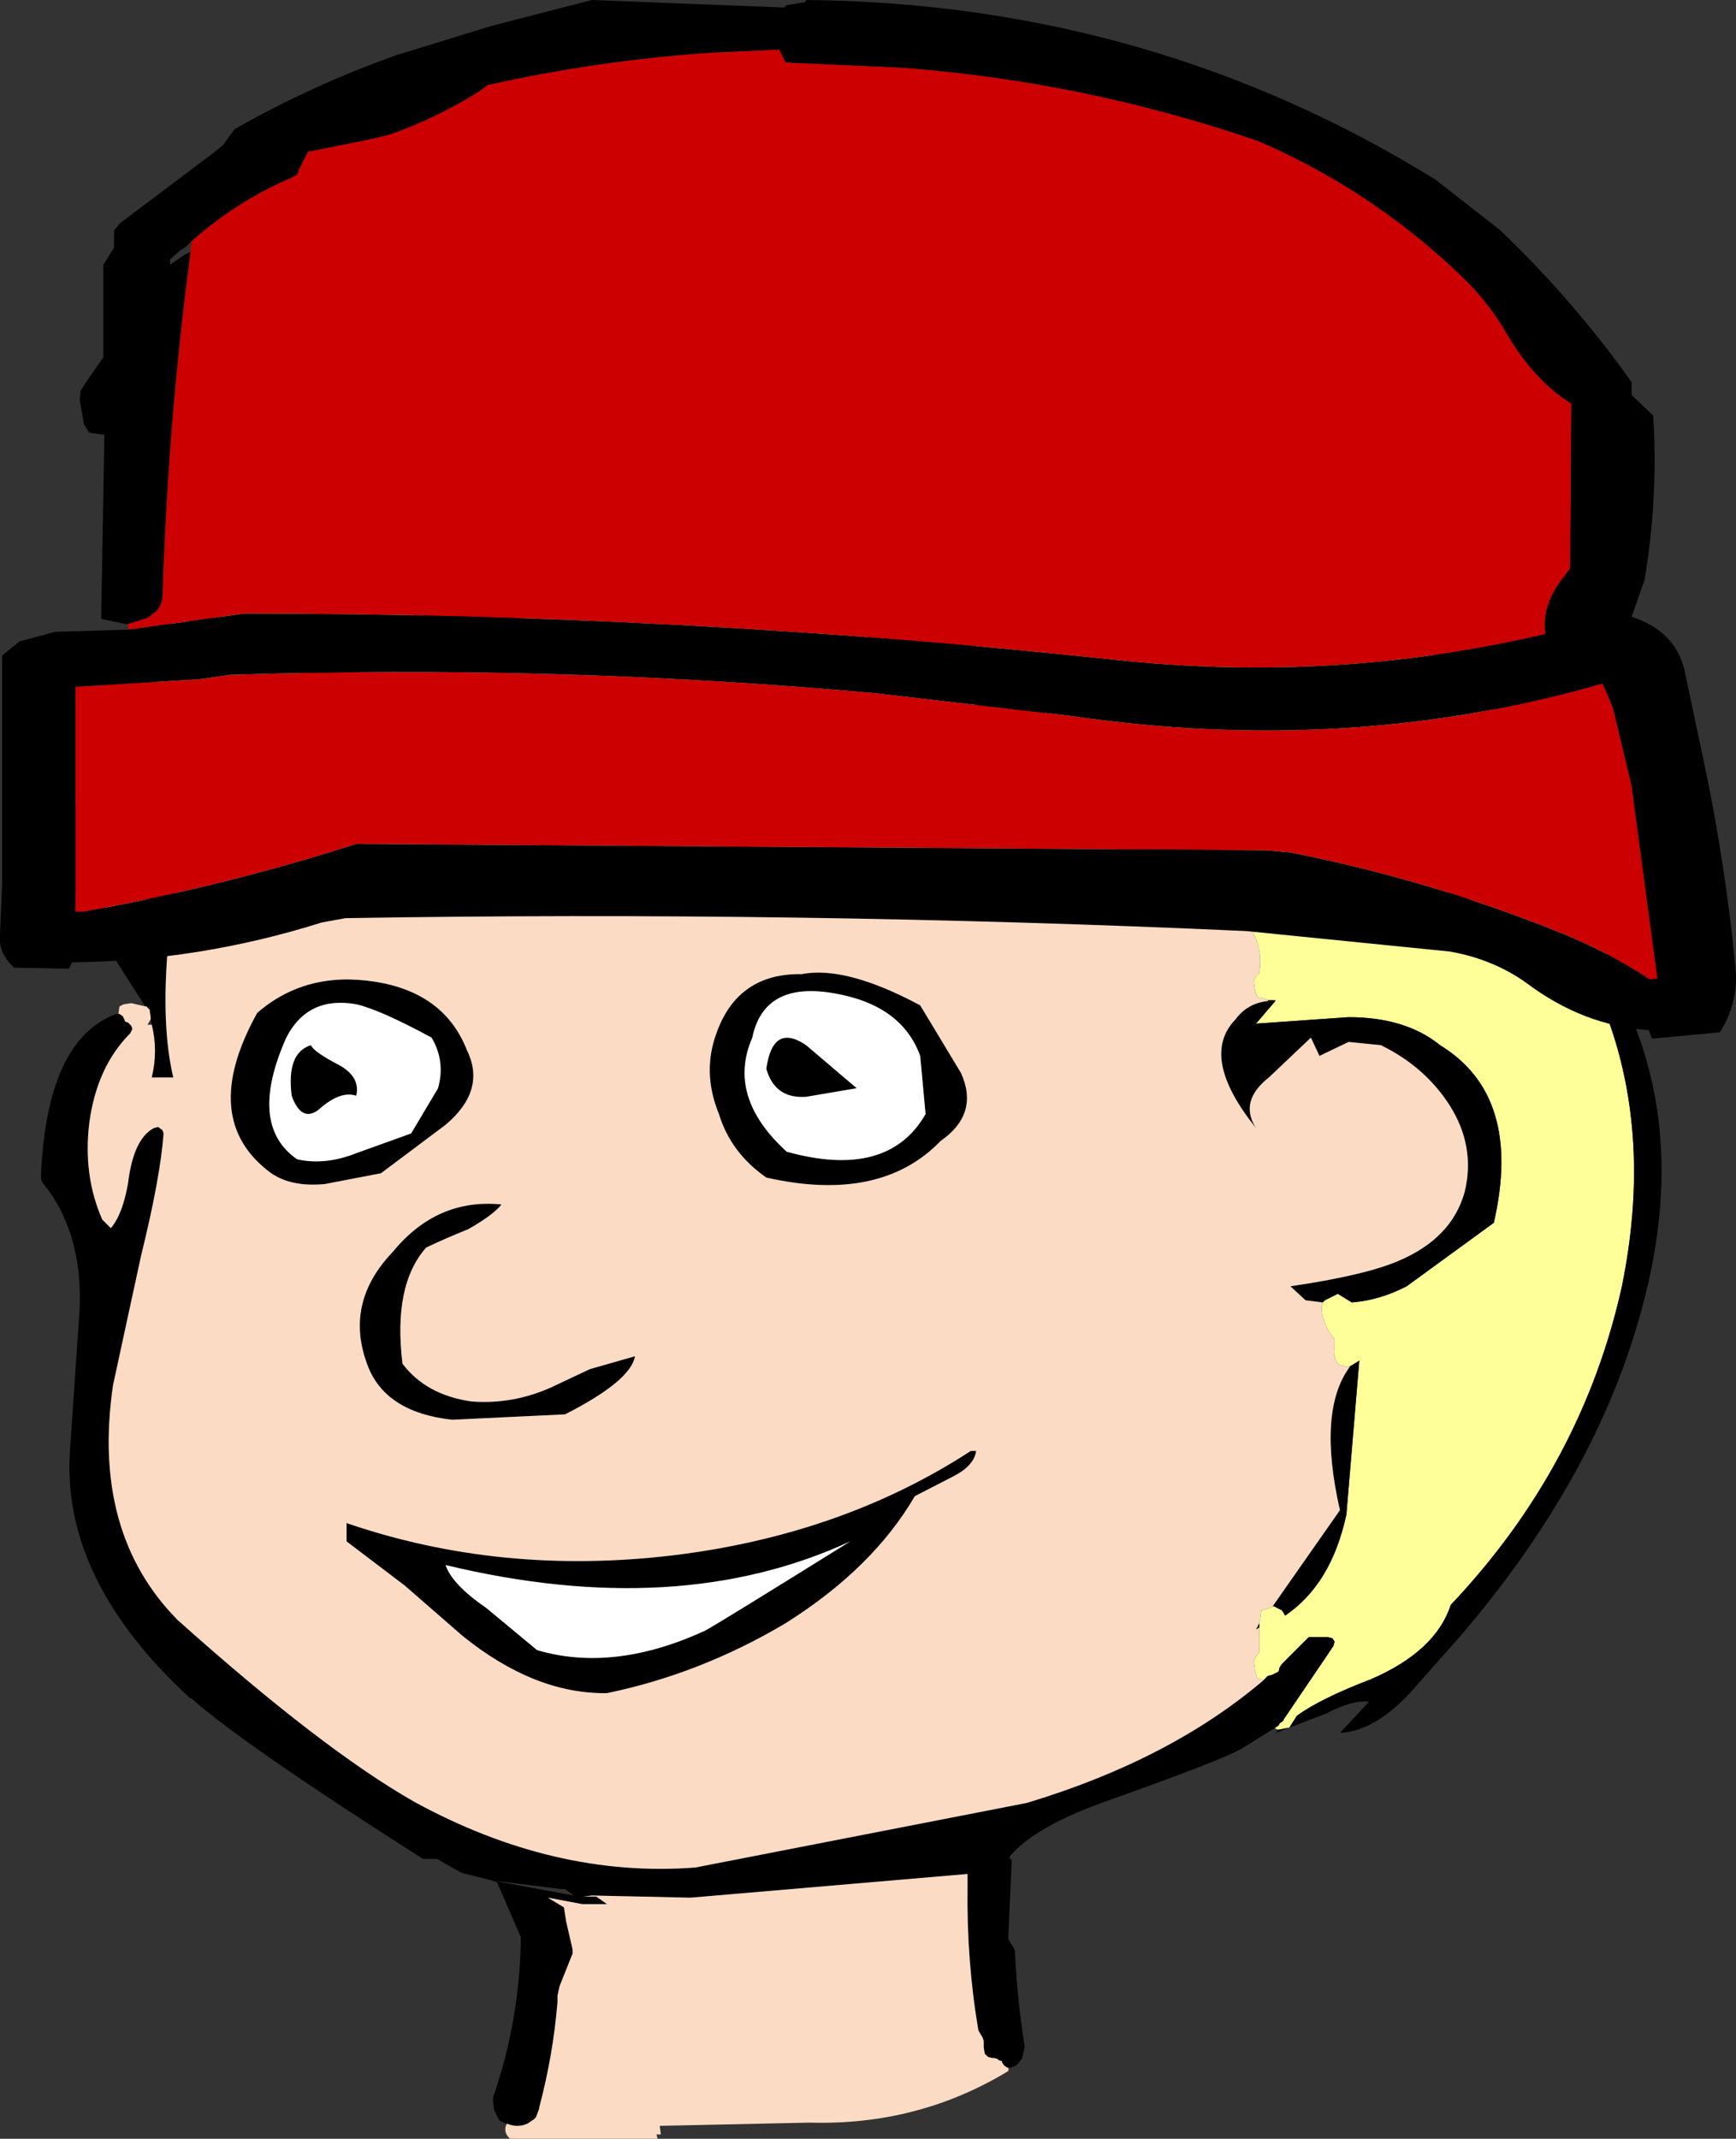
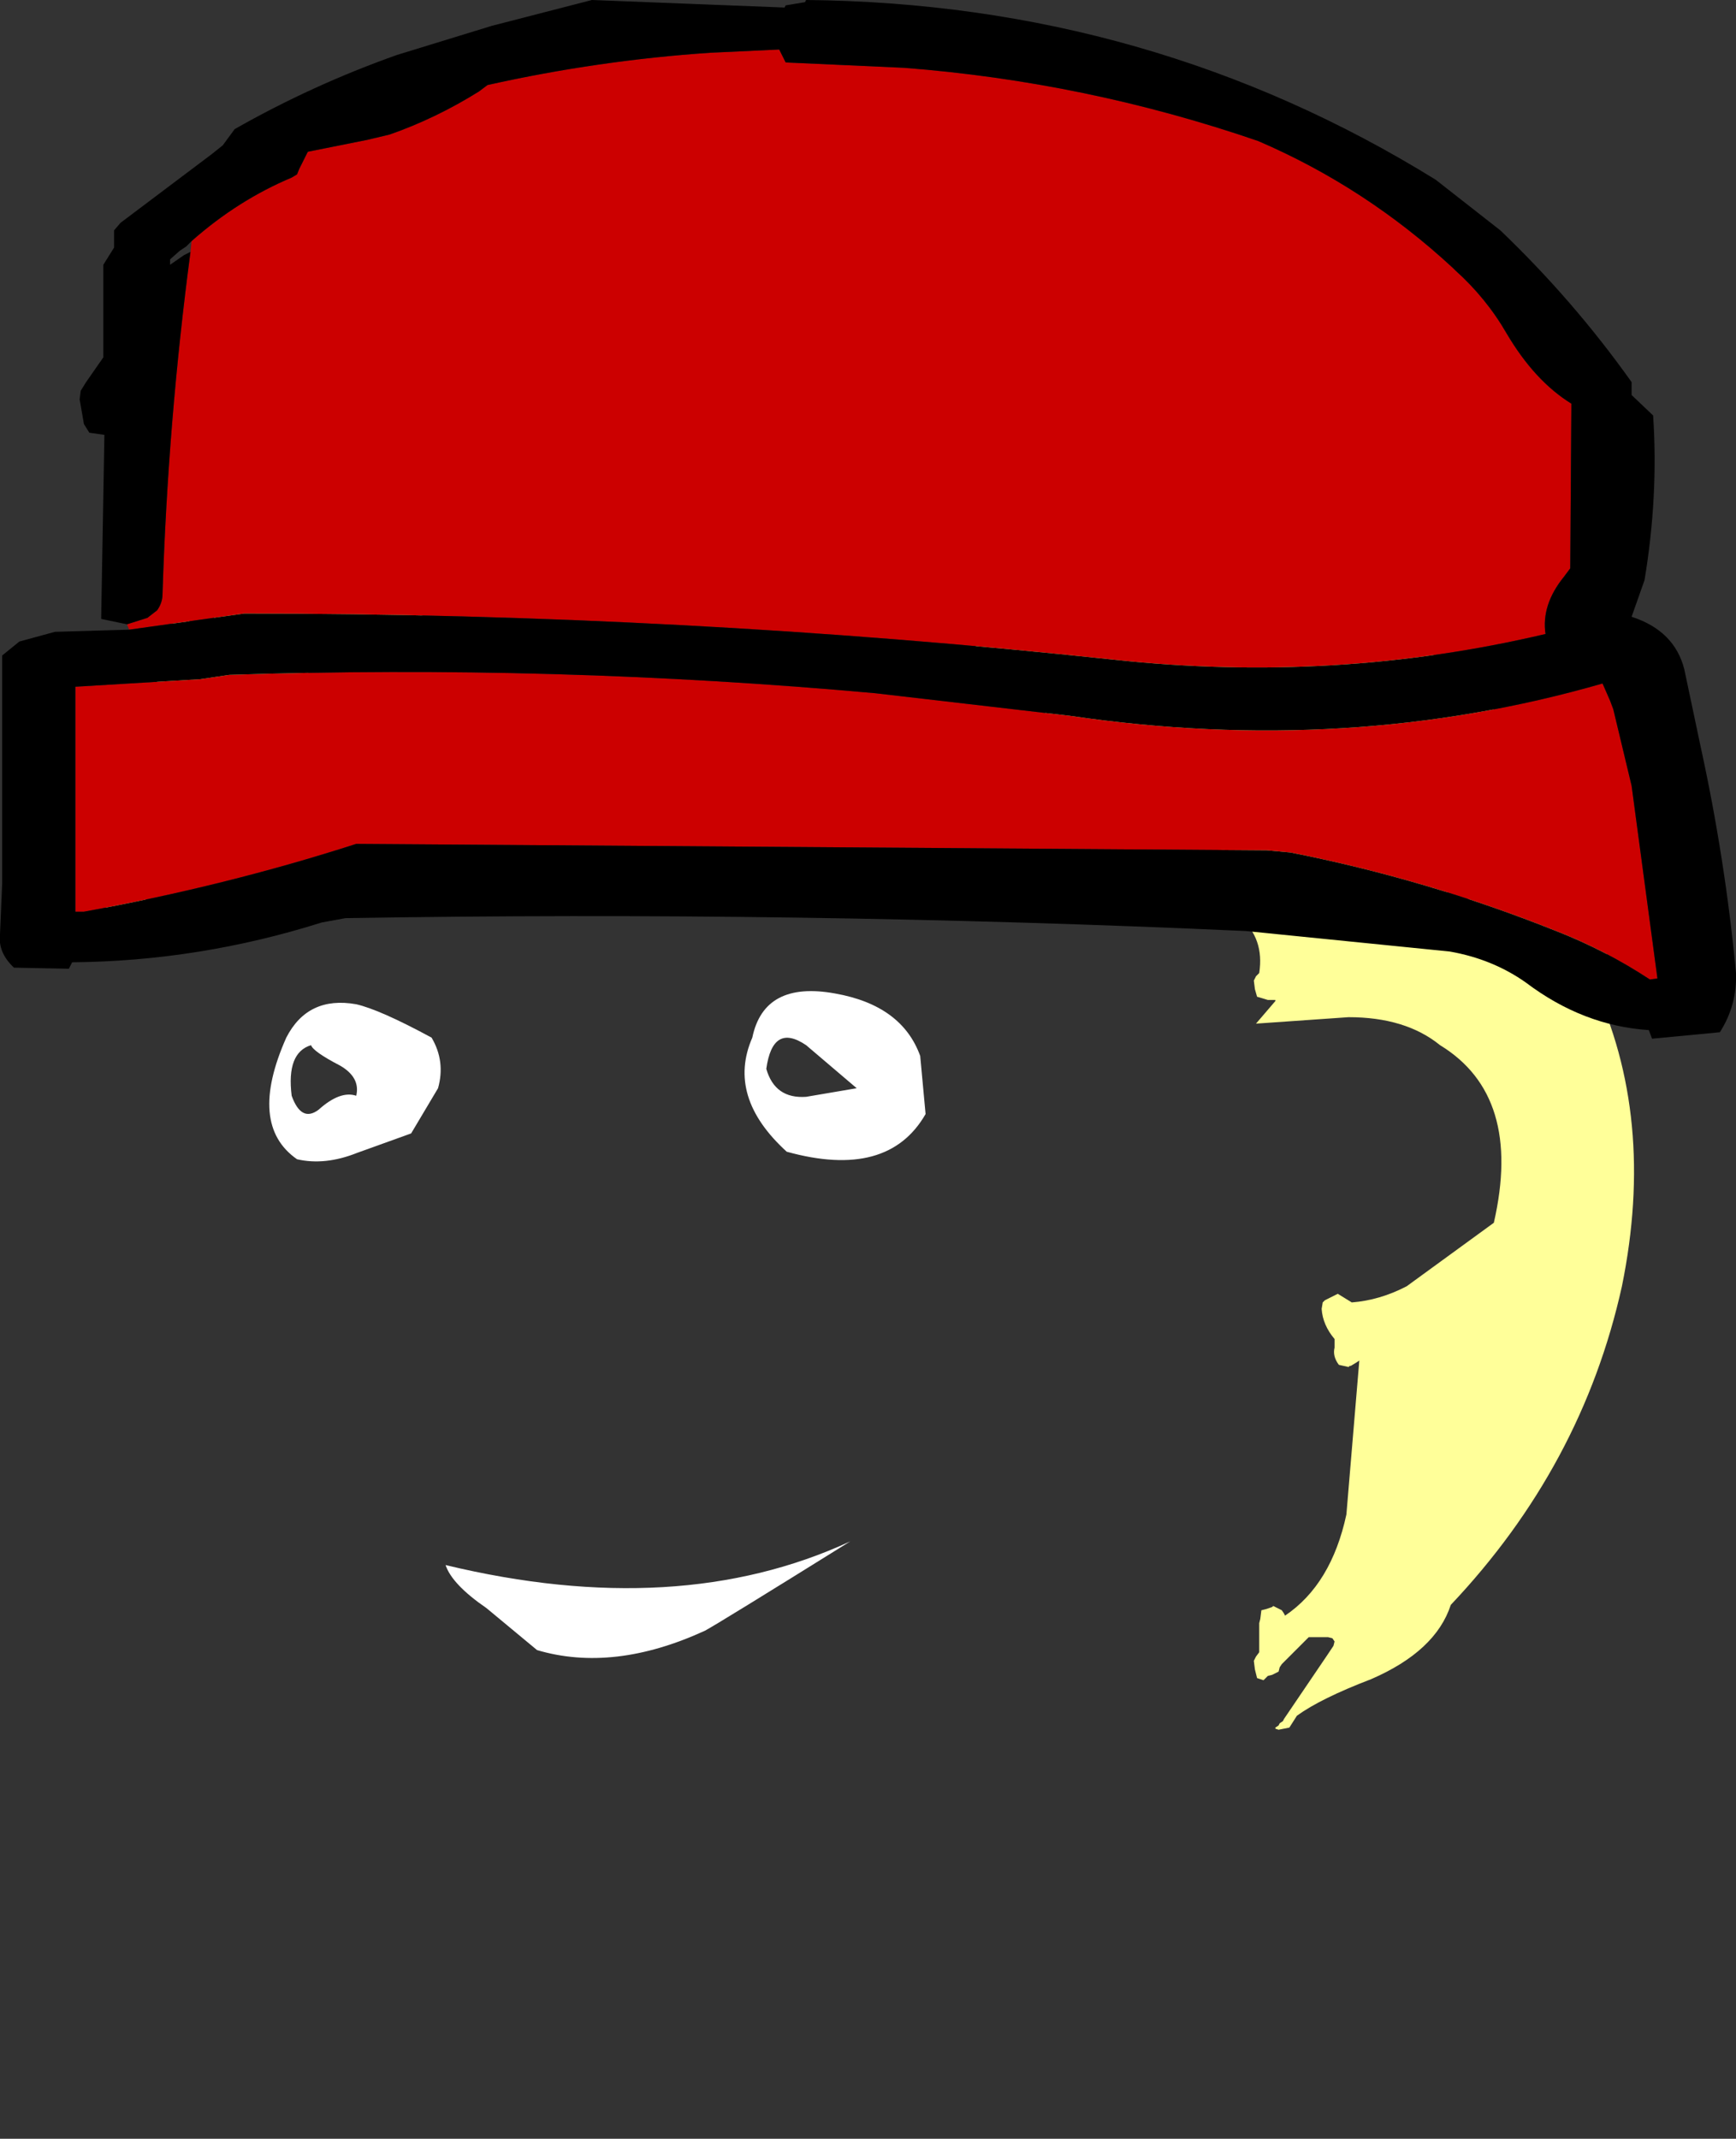
<svg xmlns="http://www.w3.org/2000/svg" height="99.35px" width="80.65px">
  <rect width="100%" height="100%" fill="#333333" stroke="none" />
  <g transform="matrix(1.0, 0.0, 0.0, 1.0, 35.35, 124.95)">
    <path d="M-26.15 -89.2 L-26.25 -89.55 Q-27.55 -88.5 -28.0 -86.0 L-28.95 -81.45 Q-29.55 -81.5 -29.85 -82.05 L-30.55 -82.95 Q-31.75 -86.95 -28.95 -91.8 -28.8 -91.55 -27.65 -91.55 -28.85 -94.7 -26.65 -96.85 L-26.4 -94.75 -23.3 -99.45 Q-21.3 -102.35 -18.8 -103.65 -5.95 -108.85 3.5 -109.55 7.5 -109.55 12.65 -107.7 L21.35 -104.25 Q25.35 -103.3 28.55 -98.45 L31.1 -94.7 Q32.75 -92.7 34.75 -91.55 L37.1 -87.25 Q38.15 -85.75 39.4 -85.25 L39.4 -85.2 39.85 -85.15 40.05 -85.1 40.3 -85.0 40.45 -84.9 40.55 -84.7 40.5 -84.3 40.35 -84.1 Q40.0 -83.9 39.65 -83.85 L38.95 -84.0 38.75 -84.4 38.75 -84.5 38.0 -84.8 Q37.8 -84.25 38.3 -83.8 L38.35 -83.8 38.7 -83.9 39.0 -83.7 39.2 -83.55 39.35 -83.2 39.35 -82.95 39.35 -82.55 39.2 -82.35 39.05 -82.2 Q38.95 -81.3 39.4 -80.4 L39.6 -80.0 39.45 -79.7 39.4 -79.35 38.65 -79.3 Q41.6 -73.05 40.0 -65.2 38.15 -56.85 32.05 -50.4 31.35 -48.25 28.35 -46.95 26.0 -46.05 24.9 -45.25 L24.55 -44.7 24.05 -44.6 23.9 -44.65 23.9 -44.7 24.05 -44.8 24.1 -44.9 24.25 -45.0 24.3 -45.1 26.3 -48.05 26.6 -48.5 26.65 -48.7 26.55 -48.85 26.35 -48.9 25.55 -48.9 25.45 -48.9 25.35 -48.8 24.2 -47.65 24.1 -47.5 24.05 -47.3 23.75 -47.15 23.55 -47.1 23.35 -46.9 23.05 -47.0 22.95 -47.4 22.9 -47.8 23.0 -48.0 23.15 -48.2 23.15 -49.35 23.15 -49.55 23.2 -49.75 23.25 -50.15 23.45 -50.2 23.75 -50.3 23.8 -50.35 24.2 -50.15 24.3 -50.0 24.35 -49.9 Q26.5 -51.35 27.2 -54.6 L27.8 -61.75 27.65 -61.65 27.4 -61.5 27.35 -61.5 27.3 -61.45 26.85 -61.55 Q26.55 -61.95 26.65 -62.35 L26.65 -62.75 Q26.1 -63.4 26.05 -64.15 L26.1 -64.45 26.2 -64.55 26.8 -64.85 27.45 -64.45 Q28.75 -64.55 30.0 -65.2 L34.05 -68.15 Q35.4 -74.05 31.55 -76.4 29.95 -77.7 27.3 -77.7 L23.0 -77.4 23.9 -78.45 23.9 -78.5 23.55 -78.5 23.05 -78.65 22.95 -79.0 22.9 -79.4 23.0 -79.6 23.15 -79.75 Q23.4 -81.35 22.25 -82.35 L22.2 -82.4 22.25 -82.4 22.35 -82.6 22.35 -82.75 22.35 -82.8 22.4 -82.9 22.35 -82.9 22.45 -83.0 22.65 -83.05 23.6 -82.25 23.7 -82.15 23.8 -82.15 28.35 -82.4 28.5 -82.5 28.55 -82.65 28.5 -82.8 28.4 -82.9 27.6 -83.2 24.65 -83.65 23.5 -84.05 Q23.2 -84.3 23.3 -84.75 L23.25 -84.95 23.05 -85.05 Q19.4 -85.65 15.95 -89.2 L9.55 -95.35 9.5 -95.35 Q6.45 -97.9 0.9 -98.35 L-8.75 -98.85 -8.9 -98.85 Q-16.7 -96.1 -18.35 -95.25 -21.85 -93.55 -23.75 -91.3 L-23.75 -91.25 -24.85 -89.7 -25.05 -89.25 -25.1 -89.1 -26.15 -89.2 M37.7 -81.2 L37.55 -81.2 37.75 -80.85 37.7 -81.2 M29.2 -83.8 L29.2 -83.3 31.25 -82.8 33.15 -82.95 Q32.55 -83.6 31.25 -83.5 L29.2 -83.8" fill="#ffff99" fill-rule="evenodd" stroke="none" />
-     <path d="M39.4 -85.25 Q38.15 -85.75 37.1 -87.25 L34.75 -91.55 Q32.75 -92.7 31.1 -94.7 L28.55 -98.45 Q25.35 -103.3 21.35 -104.25 L12.65 -107.7 Q7.5 -109.55 3.5 -109.55 -5.95 -108.85 -18.8 -103.65 -21.3 -102.35 -23.3 -99.45 L-26.4 -94.75 -26.65 -96.85 Q-28.85 -94.7 -27.65 -91.55 -28.8 -91.55 -28.95 -91.8 -31.75 -86.95 -30.55 -82.95 L-29.85 -82.05 Q-29.55 -81.5 -28.95 -81.45 L-28.0 -86.0 Q-27.55 -88.5 -26.25 -89.55 L-26.15 -89.2 Q-28.4 -79.55 -27.3 -74.9 L-28.3 -74.9 Q-28.0 -76.15 -28.3 -77.35 L-28.35 -77.6 -28.35 -77.7 -28.4 -78.05 -28.55 -78.2 -28.6 -78.2 -28.7 -78.35 -30.55 -81.25 Q-33.3 -84.85 -31.8 -87.7 L-30.95 -90.6 Q-30.45 -92.3 -28.95 -92.65 -30.25 -93.7 -29.0 -95.5 L-26.95 -98.6 Q-21.6 -104.35 -12.5 -107.4 -8.5 -108.8 4.45 -111.4 L8.1 -111.0 7.4 -110.45 Q18.3 -107.2 23.4 -104.4 31.9 -99.85 34.75 -92.65 36.25 -91.8 37.75 -88.8 39.25 -85.95 41.2 -85.05 L40.3 -85.05 40.05 -85.1 39.85 -85.15 39.4 -85.25 M-25.1 -89.1 L-25.05 -89.25 -24.85 -89.7 -23.75 -91.25 -23.75 -91.3 Q-21.85 -93.55 -18.35 -95.25 -16.7 -96.1 -8.9 -98.85 L-8.75 -98.85 0.9 -98.35 Q6.45 -97.9 9.5 -95.35 L9.55 -95.35 15.95 -89.2 Q19.4 -85.65 23.05 -85.05 L23.25 -84.95 23.3 -84.75 Q23.2 -84.3 23.5 -84.05 L24.65 -83.65 27.6 -83.2 28.4 -82.9 28.5 -82.8 28.55 -82.65 28.5 -82.5 28.35 -82.4 23.8 -82.15 23.7 -82.15 23.6 -82.25 22.65 -83.05 22.45 -83.0 22.35 -82.9 22.4 -82.9 22.35 -82.8 22.35 -82.75 22.35 -82.6 22.25 -82.4 22.2 -82.4 22.05 -82.35 18.95 -83.0 18.8 -83.1 18.75 -83.3 18.8 -83.45 18.95 -83.55 19.9 -83.85 Q17.15 -85.25 13.1 -89.35 8.55 -93.9 5.65 -95.1 L5.7 -95.1 Q-0.65 -97.3 -7.45 -96.8 -14.35 -96.25 -20.0 -93.05 L-24.85 -88.35 -25.05 -88.3 -25.2 -88.35 -25.3 -88.5 -25.3 -88.7 -25.1 -89.1 M23.9 -78.45 L23.0 -77.4 27.3 -77.7 Q29.95 -77.7 31.55 -76.4 35.4 -74.05 34.05 -68.15 L30.0 -65.2 Q28.75 -64.55 27.45 -64.45 L26.8 -64.85 26.2 -64.55 26.1 -64.45 25.3 -64.55 24.6 -65.2 Q28.0 -65.7 29.55 -66.35 32.1 -67.4 32.7 -69.6 33.2 -71.7 32.0 -73.6 30.85 -75.4 28.8 -76.4 L27.3 -76.55 25.95 -75.9 25.55 -76.75 23.6 -74.9 Q22.2 -73.8 23.0 -72.55 20.35 -75.85 22.05 -77.6 22.6 -78.35 23.55 -78.45 L23.9 -78.45 M27.4 -61.5 L27.65 -61.65 27.8 -61.75 27.2 -54.6 Q26.5 -51.35 24.35 -49.9 L24.3 -50.0 24.2 -50.15 23.8 -50.35 23.75 -50.3 26.9 -54.8 Q25.85 -59.4 27.35 -61.45 L27.4 -61.5 M23.15 -49.55 L23.15 -49.35 23.0 -49.25 23.15 -49.55 M23.35 -46.9 L23.55 -47.1 23.75 -47.15 24.05 -47.3 24.1 -47.5 24.2 -47.65 25.35 -48.8 25.45 -48.9 25.55 -48.9 26.35 -48.9 26.55 -48.85 26.65 -48.7 26.6 -48.5 26.3 -48.05 24.3 -45.1 24.25 -45.0 24.1 -44.9 24.05 -44.8 23.9 -44.7 22.3 -43.7 Q21.3 -43.15 16.1 -41.3 12.7 -40.1 11.55 -38.7 L11.55 -38.65 11.65 -38.55 11.65 -38.45 11.5 -35.15 11.5 -35.1 11.5 -34.85 11.6 -34.7 11.75 -34.45 11.8 -34.35 Q11.9 -32.1 12.25 -29.9 L12.25 -29.85 12.15 -29.4 12.15 -29.35 11.95 -29.1 11.85 -29.0 11.6 -28.9 11.5 -28.9 11.45 -28.9 11.3 -29.0 11.2 -29.15 11.2 -29.2 11.05 -29.25 11.0 -29.3 10.85 -29.35 10.75 -29.35 10.55 -29.4 10.4 -29.55 10.35 -29.85 10.35 -30.15 10.3 -30.3 10.15 -30.55 10.1 -30.65 Q9.55 -33.9 9.6 -37.3 L9.6 -37.9 -3.25 -36.8 -3.35 -36.8 -7.85 -36.9 -8.25 -36.85 -7.85 -36.85 -7.65 -36.85 -7.15 -36.5 -8.3 -36.5 -9.9 -36.8 -9.15 -36.35 -9.05 -35.7 -8.75 -34.4 -8.75 -34.2 -9.35 -32.7 -9.45 -32.25 -9.45 -32.15 -9.45 -31.95 Q-9.65 -29.5 -10.3 -27.05 L-10.3 -27.0 -10.45 -26.6 -10.55 -26.5 -10.85 -26.3 Q-11.3 -26.1 -11.8 -26.3 L-11.85 -26.3 -12.05 -26.4 -12.15 -26.45 -12.2 -26.55 -12.4 -26.95 -12.45 -27.45 -12.45 -27.5 Q-11.2 -31.1 -11.15 -34.95 L-12.25 -37.5 -12.5 -37.6 -13.9 -37.95 -15.05 -38.6 -15.7 -38.6 Q-24.1 -43.95 -26.45 -46.05 L-26.5 -46.05 Q-32.5 -51.55 -32.1 -57.55 L-31.65 -64.15 Q-31.5 -67.75 -33.4 -70.05 L-33.45 -70.25 Q-33.2 -76.65 -29.95 -77.85 L-29.85 -77.85 -29.8 -77.85 -29.65 -77.75 -29.55 -77.55 -29.55 -77.5 -29.4 -77.45 -29.25 -77.3 -29.2 -77.15 -29.3 -76.95 Q-30.85 -75.4 -31.2 -72.8 -31.5 -70.35 -30.6 -68.3 L-30.2 -67.9 Q-29.65 -68.55 -29.4 -70.0 -29.15 -72.05 -28.2 -72.55 L-28.0 -72.6 -27.8 -72.45 -27.75 -72.3 Q-27.9 -70.25 -28.8 -66.6 L-30.1 -60.6 Q-31.1 -53.75 -27.1 -49.7 -20.4 -43.7 -16.1 -41.25 -9.6 -37.7 -3.05 -38.2 L12.35 -41.2 Q19.0 -43.2 23.35 -46.9 M24.05 -44.6 L24.55 -44.7 24.9 -45.25 Q26.0 -46.05 28.35 -46.95 31.35 -48.25 32.05 -50.4 38.15 -56.85 40.0 -65.2 41.6 -73.05 38.65 -79.3 L39.4 -79.35 39.45 -79.7 Q43.3 -72.95 40.95 -64.25 38.85 -56.35 32.45 -48.9 L30.1 -46.25 Q28.5 -44.55 26.9 -44.45 L28.25 -45.9 Q27.5 -46.0 26.25 -45.35 L23.9 -44.45 24.05 -44.6 M39.35 -83.2 L39.2 -83.55 39.0 -83.7 38.7 -83.9 38.35 -83.8 38.3 -83.8 Q37.8 -84.25 38.0 -84.8 L38.75 -84.5 38.75 -84.4 38.95 -84.0 39.65 -83.85 40.55 -83.3 39.35 -83.2 M37.7 -81.2 L37.75 -80.85 37.55 -81.2 37.7 -81.2 M29.2 -83.8 L31.25 -83.5 Q32.55 -83.6 33.15 -82.95 L31.25 -82.8 29.2 -83.3 29.2 -83.8 M7.4 -78.25 L9.3 -75.1 Q10.15 -73.2 8.35 -71.95 5.55 -69.05 0.25 -70.25 -1.4 -71.4 -1.95 -73.2 -2.75 -75.15 -2.05 -77.0 -1.05 -79.75 1.9 -79.7 3.95 -80.1 7.4 -78.25 M3.45 -78.8 Q0.15 -79.4 -0.4 -76.75 -1.6 -74.0 1.2 -71.45 5.9 -70.15 7.65 -73.2 L7.4 -75.9 Q6.55 -78.25 3.45 -78.8 M6.5 -85.9 L-1.65 -86.25 Q3.5 -87.9 6.5 -85.9 M2.1 -74.0 Q0.65 -73.9 0.25 -75.3 0.55 -77.45 2.1 -76.4 L4.45 -74.4 2.1 -74.0 M-7.95 -61.35 L-5.85 -61.95 Q-6.05 -60.8 -9.1 -59.25 L-14.35 -59.0 Q-17.5 -59.35 -18.3 -61.6 -19.35 -64.45 -17.1 -66.8 -15.05 -69.3 -12.05 -69.0 -12.45 -68.5 -13.6 -67.85 -14.6 -67.45 -15.55 -67.0 -17.1 -65.25 -16.65 -61.6 -15.55 -60.15 -13.45 -59.85 -11.55 -59.7 -9.75 -60.5 L-7.95 -61.35 M8.9 -56.35 L7.15 -55.45 Q5.2 -52.1 1.15 -49.55 -2.8 -47.2 -7.15 -46.3 -10.5 -46.25 -13.85 -48.95 L-16.55 -51.3 -19.25 -53.35 -19.25 -54.2 Q-12.1 -51.75 -4.1 -52.7 3.75 -53.65 9.75 -57.55 L10.0 -57.55 Q9.9 -56.85 8.9 -56.35 M-9.3 -37.2 L-12.5 -37.6 -8.7 -36.9 -9.1 -37.2 -9.3 -37.2 M-2.6 -49.2 Q-1.95 -49.55 4.15 -53.35 -3.85 -49.65 -14.65 -52.25 -14.35 -51.35 -12.75 -50.25 L-10.4 -48.3 Q-6.85 -47.25 -2.6 -49.2 M-20.5 -86.5 L-16.0 -86.25 Q-17.6 -86.7 -20.1 -85.8 L-24.4 -84.4 Q-22.85 -85.95 -20.5 -86.5 M-15.3 -76.75 Q-17.7 -78.05 -18.8 -78.3 -21.05 -78.7 -22.05 -76.75 -23.85 -72.7 -21.55 -71.1 -20.25 -70.8 -18.75 -71.4 L-16.25 -72.3 -15.0 -74.4 Q-14.65 -75.65 -15.3 -76.75 M-13.65 -76.15 Q-12.75 -74.3 -14.65 -72.7 L-17.65 -70.45 -20.25 -69.95 Q-21.8 -69.8 -22.75 -70.45 -26.15 -72.95 -23.4 -77.9 -21.15 -79.85 -17.95 -79.35 -14.7 -78.85 -13.65 -76.15 M-18.8 -74.05 Q-19.55 -74.3 -20.55 -73.4 -21.35 -72.8 -21.8 -74.05 -22.05 -76.05 -20.9 -76.4 -20.8 -76.1 -19.55 -75.45 -18.6 -74.9 -18.8 -74.05" fill="#000000" fill-rule="evenodd" stroke="none" />
-     <path d="M-26.15 -89.2 L-25.1 -89.1 -25.3 -88.7 -25.3 -88.5 -25.2 -88.35 -25.05 -88.3 -24.85 -88.35 -20.0 -93.05 Q-14.35 -96.25 -7.45 -96.8 -0.65 -97.3 5.7 -95.1 L5.65 -95.1 Q8.55 -93.9 13.1 -89.35 17.15 -85.25 19.9 -83.85 L18.95 -83.55 18.8 -83.45 18.75 -83.3 18.8 -83.1 18.95 -83.0 22.05 -82.35 22.2 -82.4 22.25 -82.35 Q23.4 -81.35 23.15 -79.75 L23.0 -79.6 22.9 -79.4 22.95 -79.0 23.05 -78.65 23.55 -78.5 23.55 -78.45 Q22.6 -78.35 22.05 -77.6 20.35 -75.85 23.0 -72.55 22.2 -73.8 23.6 -74.9 L25.55 -76.75 25.95 -75.9 27.3 -76.55 28.8 -76.4 Q30.85 -75.4 32.0 -73.6 33.2 -71.7 32.7 -69.6 32.1 -67.4 29.55 -66.35 28.0 -65.7 24.6 -65.2 L25.3 -64.55 26.1 -64.45 26.05 -64.15 Q26.1 -63.4 26.65 -62.75 L26.65 -62.35 Q26.55 -61.95 26.85 -61.55 L27.3 -61.45 27.35 -61.5 27.35 -61.45 Q25.85 -59.4 26.9 -54.8 L23.75 -50.3 23.45 -50.2 23.25 -50.15 23.2 -49.75 23.15 -49.55 23.0 -49.25 23.15 -49.35 23.15 -48.2 23.0 -48.0 22.9 -47.8 22.95 -47.4 23.05 -47.0 23.35 -46.9 Q19.0 -43.2 12.35 -41.2 L-3.05 -38.2 Q-9.6 -37.7 -16.1 -41.25 -20.4 -43.7 -27.1 -49.7 -31.1 -53.75 -30.1 -60.6 L-28.8 -66.6 Q-27.9 -70.25 -27.75 -72.3 L-27.8 -72.45 -28.0 -72.6 -28.2 -72.55 Q-29.15 -72.05 -29.4 -70.0 -29.65 -68.55 -30.2 -67.9 L-30.6 -68.3 Q-31.5 -70.35 -31.2 -72.8 -30.85 -75.4 -29.3 -76.95 L-29.2 -77.15 -29.25 -77.3 -29.4 -77.45 -29.55 -77.5 -29.55 -77.55 -29.65 -77.75 -29.8 -77.85 -29.85 -77.85 -29.8 -78.2 -29.6 -78.3 -29.25 -78.35 -28.6 -78.2 -28.55 -78.2 -28.4 -78.05 -28.35 -77.7 -28.35 -77.6 -28.5 -77.35 -28.3 -77.35 Q-28.0 -76.15 -28.3 -74.9 L-27.3 -74.9 Q-28.4 -79.55 -26.15 -89.2 M7.4 -78.25 Q3.95 -80.1 1.9 -79.7 -1.05 -79.75 -2.05 -77.0 -2.75 -75.15 -1.95 -73.2 -1.4 -71.4 0.25 -70.25 5.55 -69.05 8.35 -71.95 10.15 -73.2 9.3 -75.1 L7.4 -78.25 M6.5 -85.9 Q3.5 -87.9 -1.65 -86.25 L6.5 -85.9 M8.9 -56.35 Q9.9 -56.85 10.0 -57.55 L9.75 -57.55 Q3.75 -53.65 -4.1 -52.7 -12.1 -51.75 -19.25 -54.2 L-19.25 -53.35 -16.55 -51.3 -13.85 -48.95 Q-10.5 -46.25 -7.15 -46.3 -2.8 -47.2 1.15 -49.55 5.2 -52.1 7.15 -55.45 L8.9 -56.35 M-7.95 -61.35 L-9.75 -60.5 Q-11.55 -59.7 -13.45 -59.85 -15.55 -60.15 -16.65 -61.6 -17.1 -65.25 -15.55 -67.0 -14.6 -67.45 -13.6 -67.85 -12.45 -68.5 -12.05 -69.0 -15.05 -69.3 -17.1 -66.8 -19.35 -64.45 -18.3 -61.6 -17.5 -59.35 -14.35 -59.0 L-9.1 -59.25 Q-6.05 -60.8 -5.85 -61.95 L-7.95 -61.35 M11.5 -28.9 L11.5 -28.75 Q7.3 -26.2 2.25 -26.35 L-4.7 -26.2 -4.65 -25.8 -4.85 -25.8 -4.8 -25.6 -11.65 -25.6 Q-11.95 -25.85 -11.85 -26.2 L-11.8 -26.3 Q-11.3 -26.1 -10.85 -26.3 L-10.55 -26.5 -10.45 -26.6 -10.3 -27.0 -10.3 -27.05 Q-9.65 -29.5 -9.45 -31.95 L-9.45 -32.15 -9.45 -32.25 -9.35 -32.7 -8.75 -34.2 -8.75 -34.4 -9.05 -35.7 -9.15 -36.35 -9.9 -36.8 -8.3 -36.5 -7.15 -36.5 -7.65 -36.85 -7.85 -36.85 -8.25 -36.85 -7.85 -36.9 -3.35 -36.8 -3.25 -36.8 9.6 -37.9 9.6 -37.3 Q9.55 -33.9 10.1 -30.65 L10.15 -30.55 10.3 -30.3 10.35 -30.15 10.35 -29.85 10.4 -29.55 10.55 -29.4 10.75 -29.35 10.85 -29.35 11.0 -29.3 11.05 -29.25 11.2 -29.2 11.2 -29.15 11.3 -29.0 11.45 -28.9 11.5 -28.9 M-20.5 -86.5 Q-22.85 -85.95 -24.4 -84.4 L-20.1 -85.8 Q-17.6 -86.7 -16.0 -86.25 L-20.5 -86.5 M-13.65 -76.15 Q-14.7 -78.85 -17.95 -79.35 -21.15 -79.85 -23.4 -77.9 -26.15 -72.95 -22.75 -70.45 -21.8 -69.8 -20.25 -69.95 L-17.65 -70.45 -14.65 -72.7 Q-12.75 -74.3 -13.65 -76.15" fill="#fbdbc4" fill-rule="evenodd" stroke="none" />
    <path d="M3.45 -78.8 Q6.55 -78.25 7.4 -75.9 L7.65 -73.2 Q5.9 -70.15 1.2 -71.45 -1.6 -74.0 -0.4 -76.75 0.15 -79.4 3.45 -78.8 M2.1 -74.0 L4.45 -74.4 2.1 -76.4 Q0.55 -77.45 0.25 -75.3 0.65 -73.9 2.1 -74.0 M-2.6 -49.2 Q-6.85 -47.25 -10.4 -48.3 L-12.75 -50.25 Q-14.35 -51.35 -14.65 -52.25 -3.85 -49.65 4.15 -53.35 -1.95 -49.55 -2.6 -49.2 M-15.3 -76.75 Q-14.65 -75.65 -15.0 -74.4 L-16.25 -72.3 -18.75 -71.4 Q-20.25 -70.8 -21.55 -71.1 -23.85 -72.7 -22.05 -76.75 -21.05 -78.7 -18.8 -78.3 -17.7 -78.05 -15.3 -76.75 M-18.8 -74.05 Q-18.6 -74.9 -19.55 -75.45 -20.8 -76.1 -20.9 -76.4 -22.05 -76.05 -21.8 -74.05 -21.35 -72.8 -20.55 -73.4 -19.55 -74.3 -18.8 -74.05" fill="#ffffff" fill-rule="evenodd" stroke="none" />
    <path d="M-26.45 -113.75 Q-24.3 -115.65 -21.8 -116.7 L-21.55 -116.85 -21.45 -117.1 -21.25 -117.5 -21.05 -117.9 -18.3 -118.45 -17.25 -118.7 Q-15.1 -119.45 -13.1 -120.7 L-12.7 -121.0 Q-7.55 -122.15 -2.35 -122.5 L0.85 -122.65 0.95 -122.45 1.15 -122.05 6.65 -121.8 Q15.1 -121.15 23.1 -118.4 28.1 -116.25 32.15 -112.5 L32.25 -112.4 Q33.7 -111.1 34.65 -109.45 35.95 -107.25 37.65 -106.2 L37.65 -106.0 37.6 -98.55 37.3 -98.15 Q36.25 -96.85 36.45 -95.5 26.7 -93.2 16.45 -94.3 -3.65 -96.45 -24.0 -96.45 L-29.35 -95.7 -29.45 -95.95 -28.5 -96.25 -28.05 -96.6 Q-27.8 -96.95 -27.8 -97.35 -27.55 -105.35 -26.5 -113.25 L-26.45 -113.75 M39.6 -92.0 L40.45 -88.45 41.65 -79.5 41.3 -79.45 Q39.25 -80.8 36.95 -81.7 30.95 -84.1 24.6 -85.35 L23.5 -85.45 -18.8 -85.75 Q-24.85 -83.8 -31.45 -82.6 L-31.85 -82.6 -31.85 -87.55 -31.85 -93.05 -26.05 -93.4 -24.7 -93.6 Q-9.65 -94.1 5.3 -92.75 L14.35 -91.7 Q27.3 -89.8 39.1 -93.2 L39.45 -92.4 39.6 -92.0" fill="#cc0000" fill-rule="evenodd" stroke="none" />
    <path d="M-29.35 -95.7 L-24.0 -96.45 Q-3.65 -96.45 16.45 -94.3 26.7 -93.2 36.45 -95.5 36.25 -96.85 37.3 -98.15 L37.6 -98.55 37.65 -106.0 37.65 -106.2 Q35.95 -107.25 34.65 -109.45 33.7 -111.1 32.25 -112.4 L32.15 -112.5 Q28.1 -116.25 23.1 -118.4 15.1 -121.15 6.65 -121.8 L1.15 -122.05 0.95 -122.45 0.85 -122.65 -2.35 -122.5 Q-7.55 -122.15 -12.7 -121.0 L-13.1 -120.7 Q-15.1 -119.45 -17.25 -118.7 L-18.3 -118.45 -21.05 -117.9 -21.25 -117.5 -21.45 -117.1 -21.55 -116.85 -21.8 -116.7 Q-24.3 -115.65 -26.45 -113.75 L-26.7 -113.5 -27.0 -113.3 -27.45 -112.9 -27.45 -112.65 -26.8 -113.1 -26.5 -113.25 Q-27.55 -105.35 -27.8 -97.35 -27.8 -96.95 -28.05 -96.6 L-28.5 -96.25 -29.45 -95.95 -30.65 -96.2 -30.5 -104.75 -31.2 -104.85 -31.45 -105.25 -31.65 -106.4 -31.6 -106.8 -31.35 -107.2 -30.55 -108.35 -30.55 -108.75 -30.55 -111.9 -30.55 -112.25 -30.55 -112.65 -30.3 -113.05 -30.05 -113.45 -30.05 -113.85 -30.05 -114.25 -29.75 -114.6 -25.5 -117.8 -25.0 -118.2 -24.45 -118.95 Q-20.85 -121.0 -16.9 -122.4 L-12.5 -123.75 -7.85 -124.95 1.1 -124.6 1.15 -124.7 1.45 -124.75 2.05 -124.85 2.1 -124.95 Q18.1 -124.8 31.35 -116.6 L34.35 -114.25 Q37.75 -111.0 40.45 -107.2 L40.45 -106.8 40.45 -106.6 41.45 -105.65 Q41.7 -101.9 41.05 -98.0 L40.45 -96.3 Q42.45 -95.65 42.9 -93.85 L43.65 -90.3 Q44.8 -85.05 45.3 -79.75 45.35 -78.25 44.55 -77.0 L41.4 -76.7 41.25 -77.1 Q38.2 -77.3 35.55 -79.3 34.0 -80.4 32.0 -80.75 L22.55 -81.7 Q1.65 -82.65 -19.3 -82.3 L-20.4 -82.1 Q-26.1 -80.3 -32.0 -80.25 L-32.15 -79.95 -34.7 -80.0 Q-35.45 -80.7 -35.35 -81.55 L-35.25 -83.9 -35.25 -86.25 -35.25 -90.95 -35.25 -94.5 -34.45 -95.15 -32.8 -95.6 -29.35 -95.7 M39.6 -92.0 L39.45 -92.4 39.1 -93.2 Q27.3 -89.8 14.35 -91.7 L5.3 -92.75 Q-9.65 -94.1 -24.7 -93.6 L-26.05 -93.4 -31.85 -93.05 -31.85 -87.55 -31.85 -82.6 -31.45 -82.6 Q-24.85 -83.8 -18.8 -85.75 L23.5 -85.45 24.6 -85.35 Q30.95 -84.1 36.95 -81.7 39.25 -80.8 41.3 -79.45 L41.65 -79.5 40.45 -88.45 39.6 -92.0" fill="#000000" fill-rule="evenodd" stroke="none" />
  </g>
</svg>